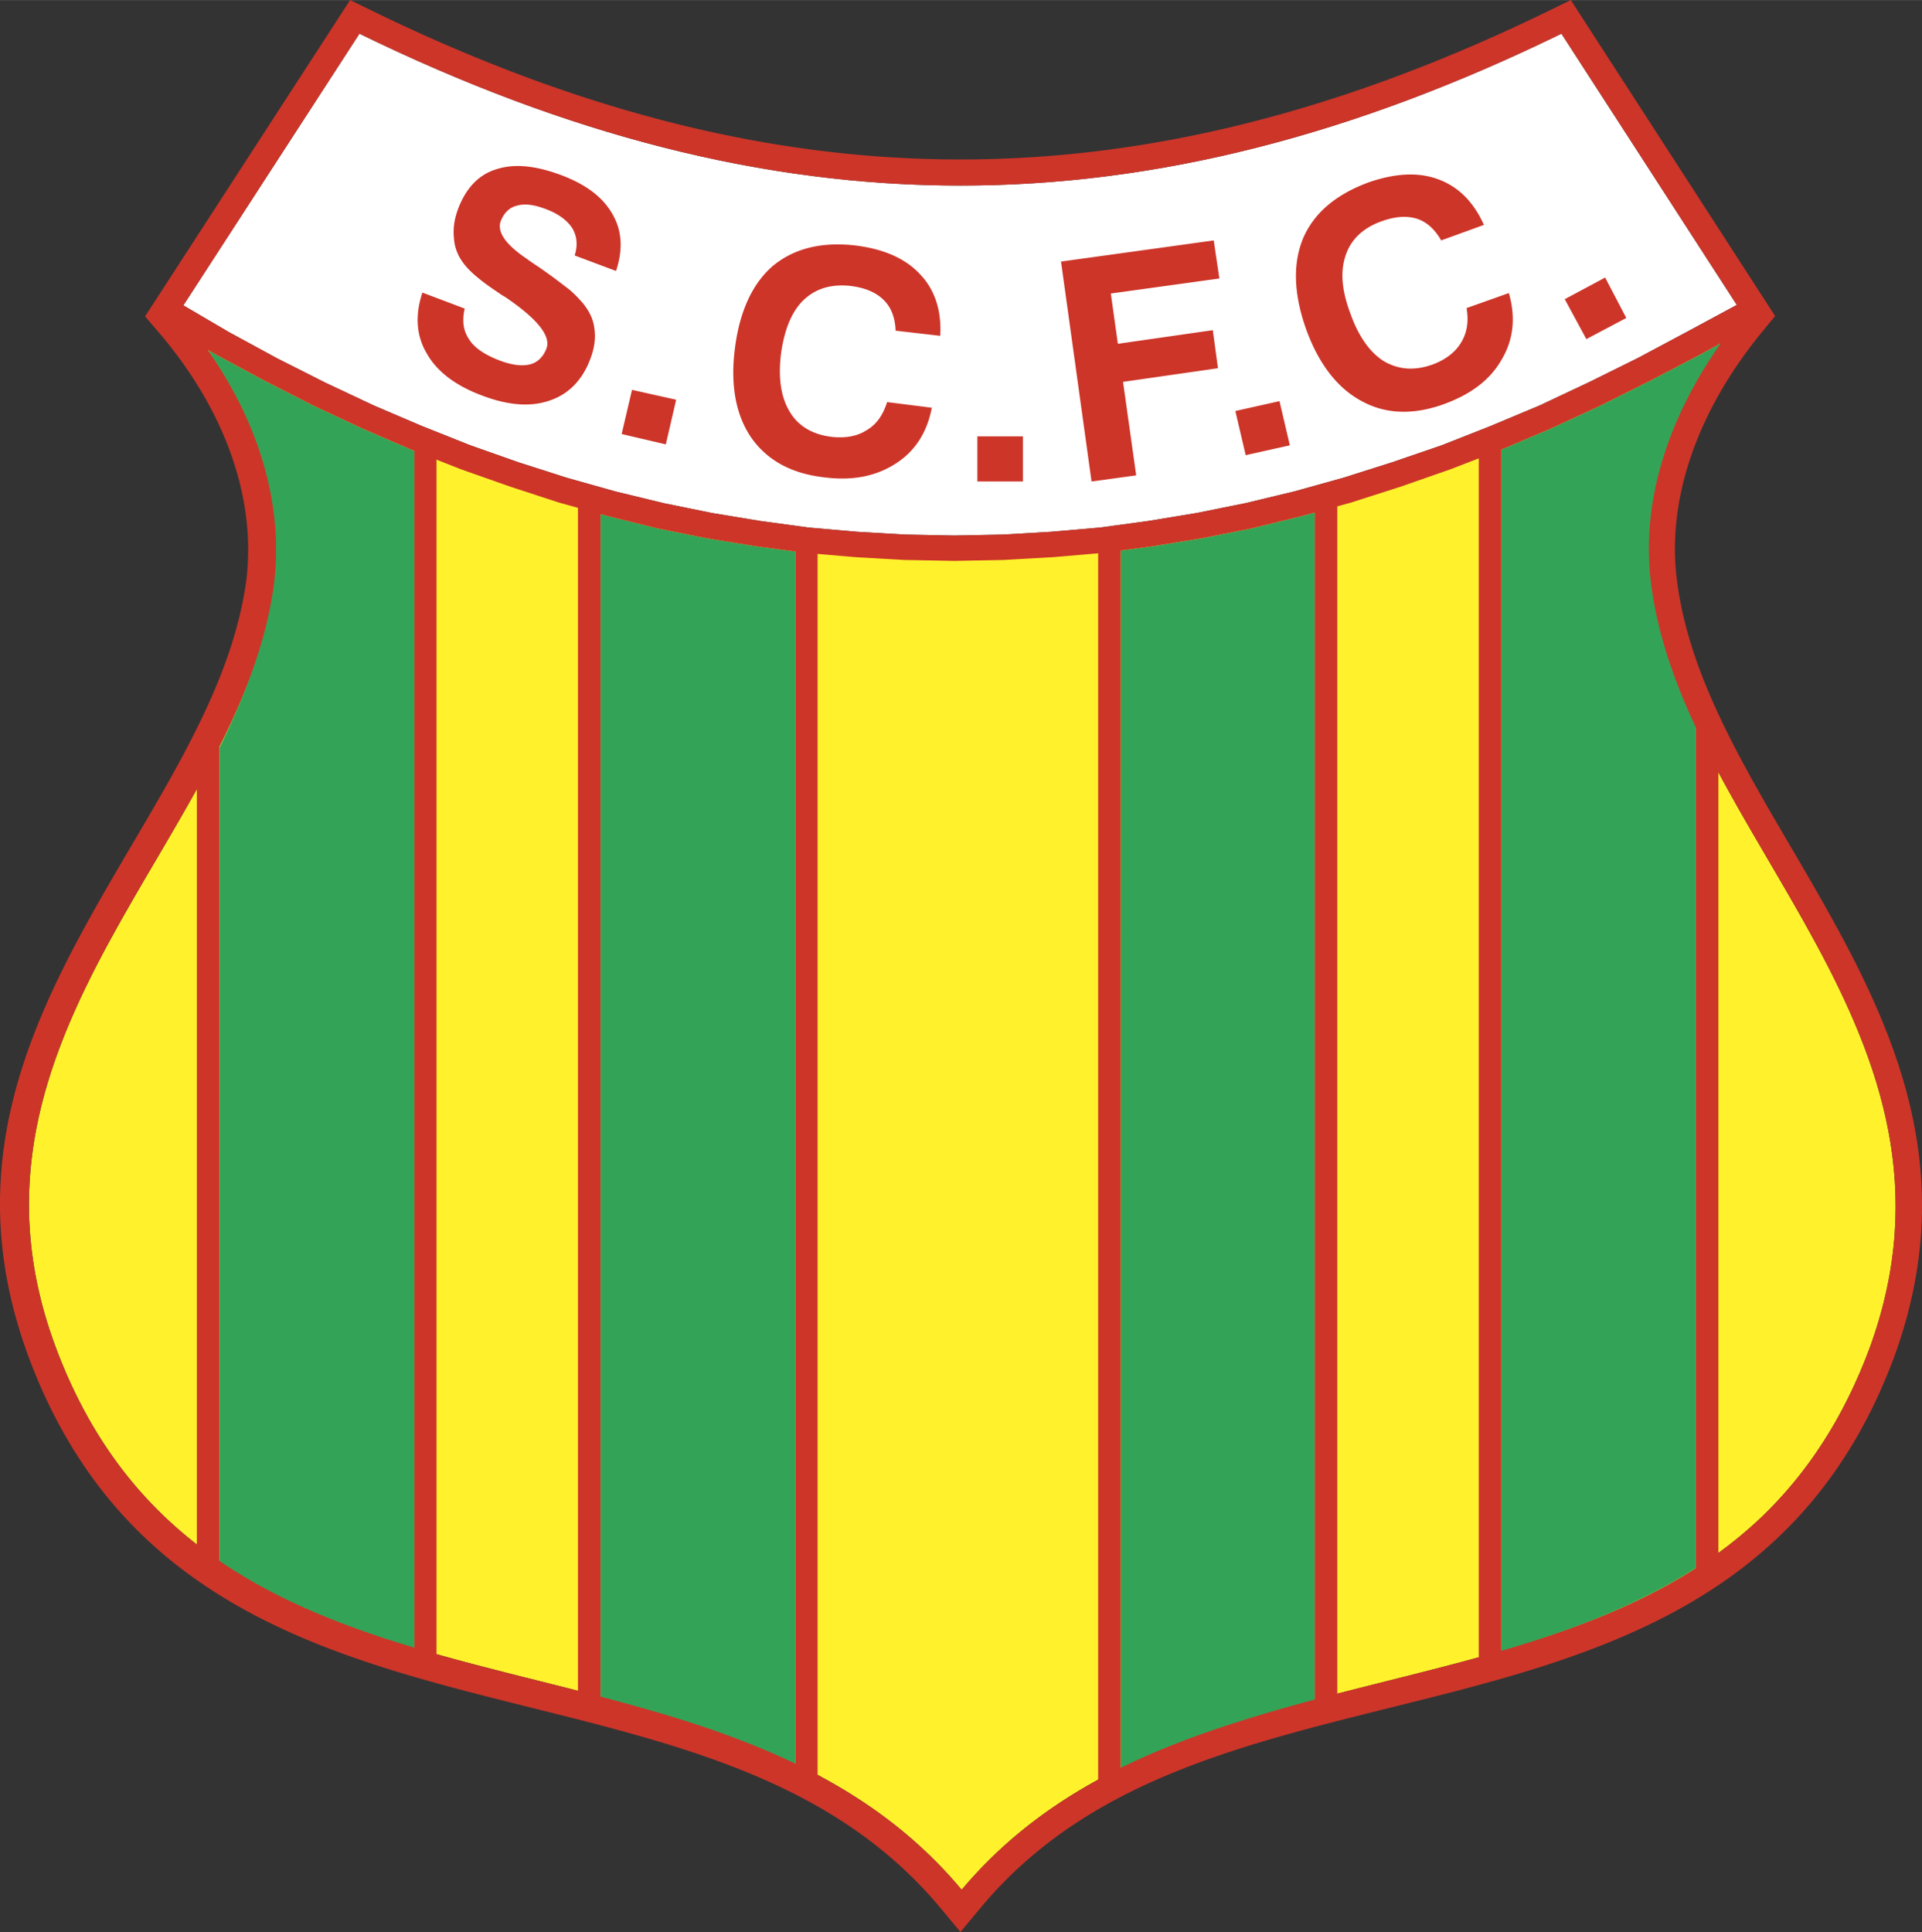
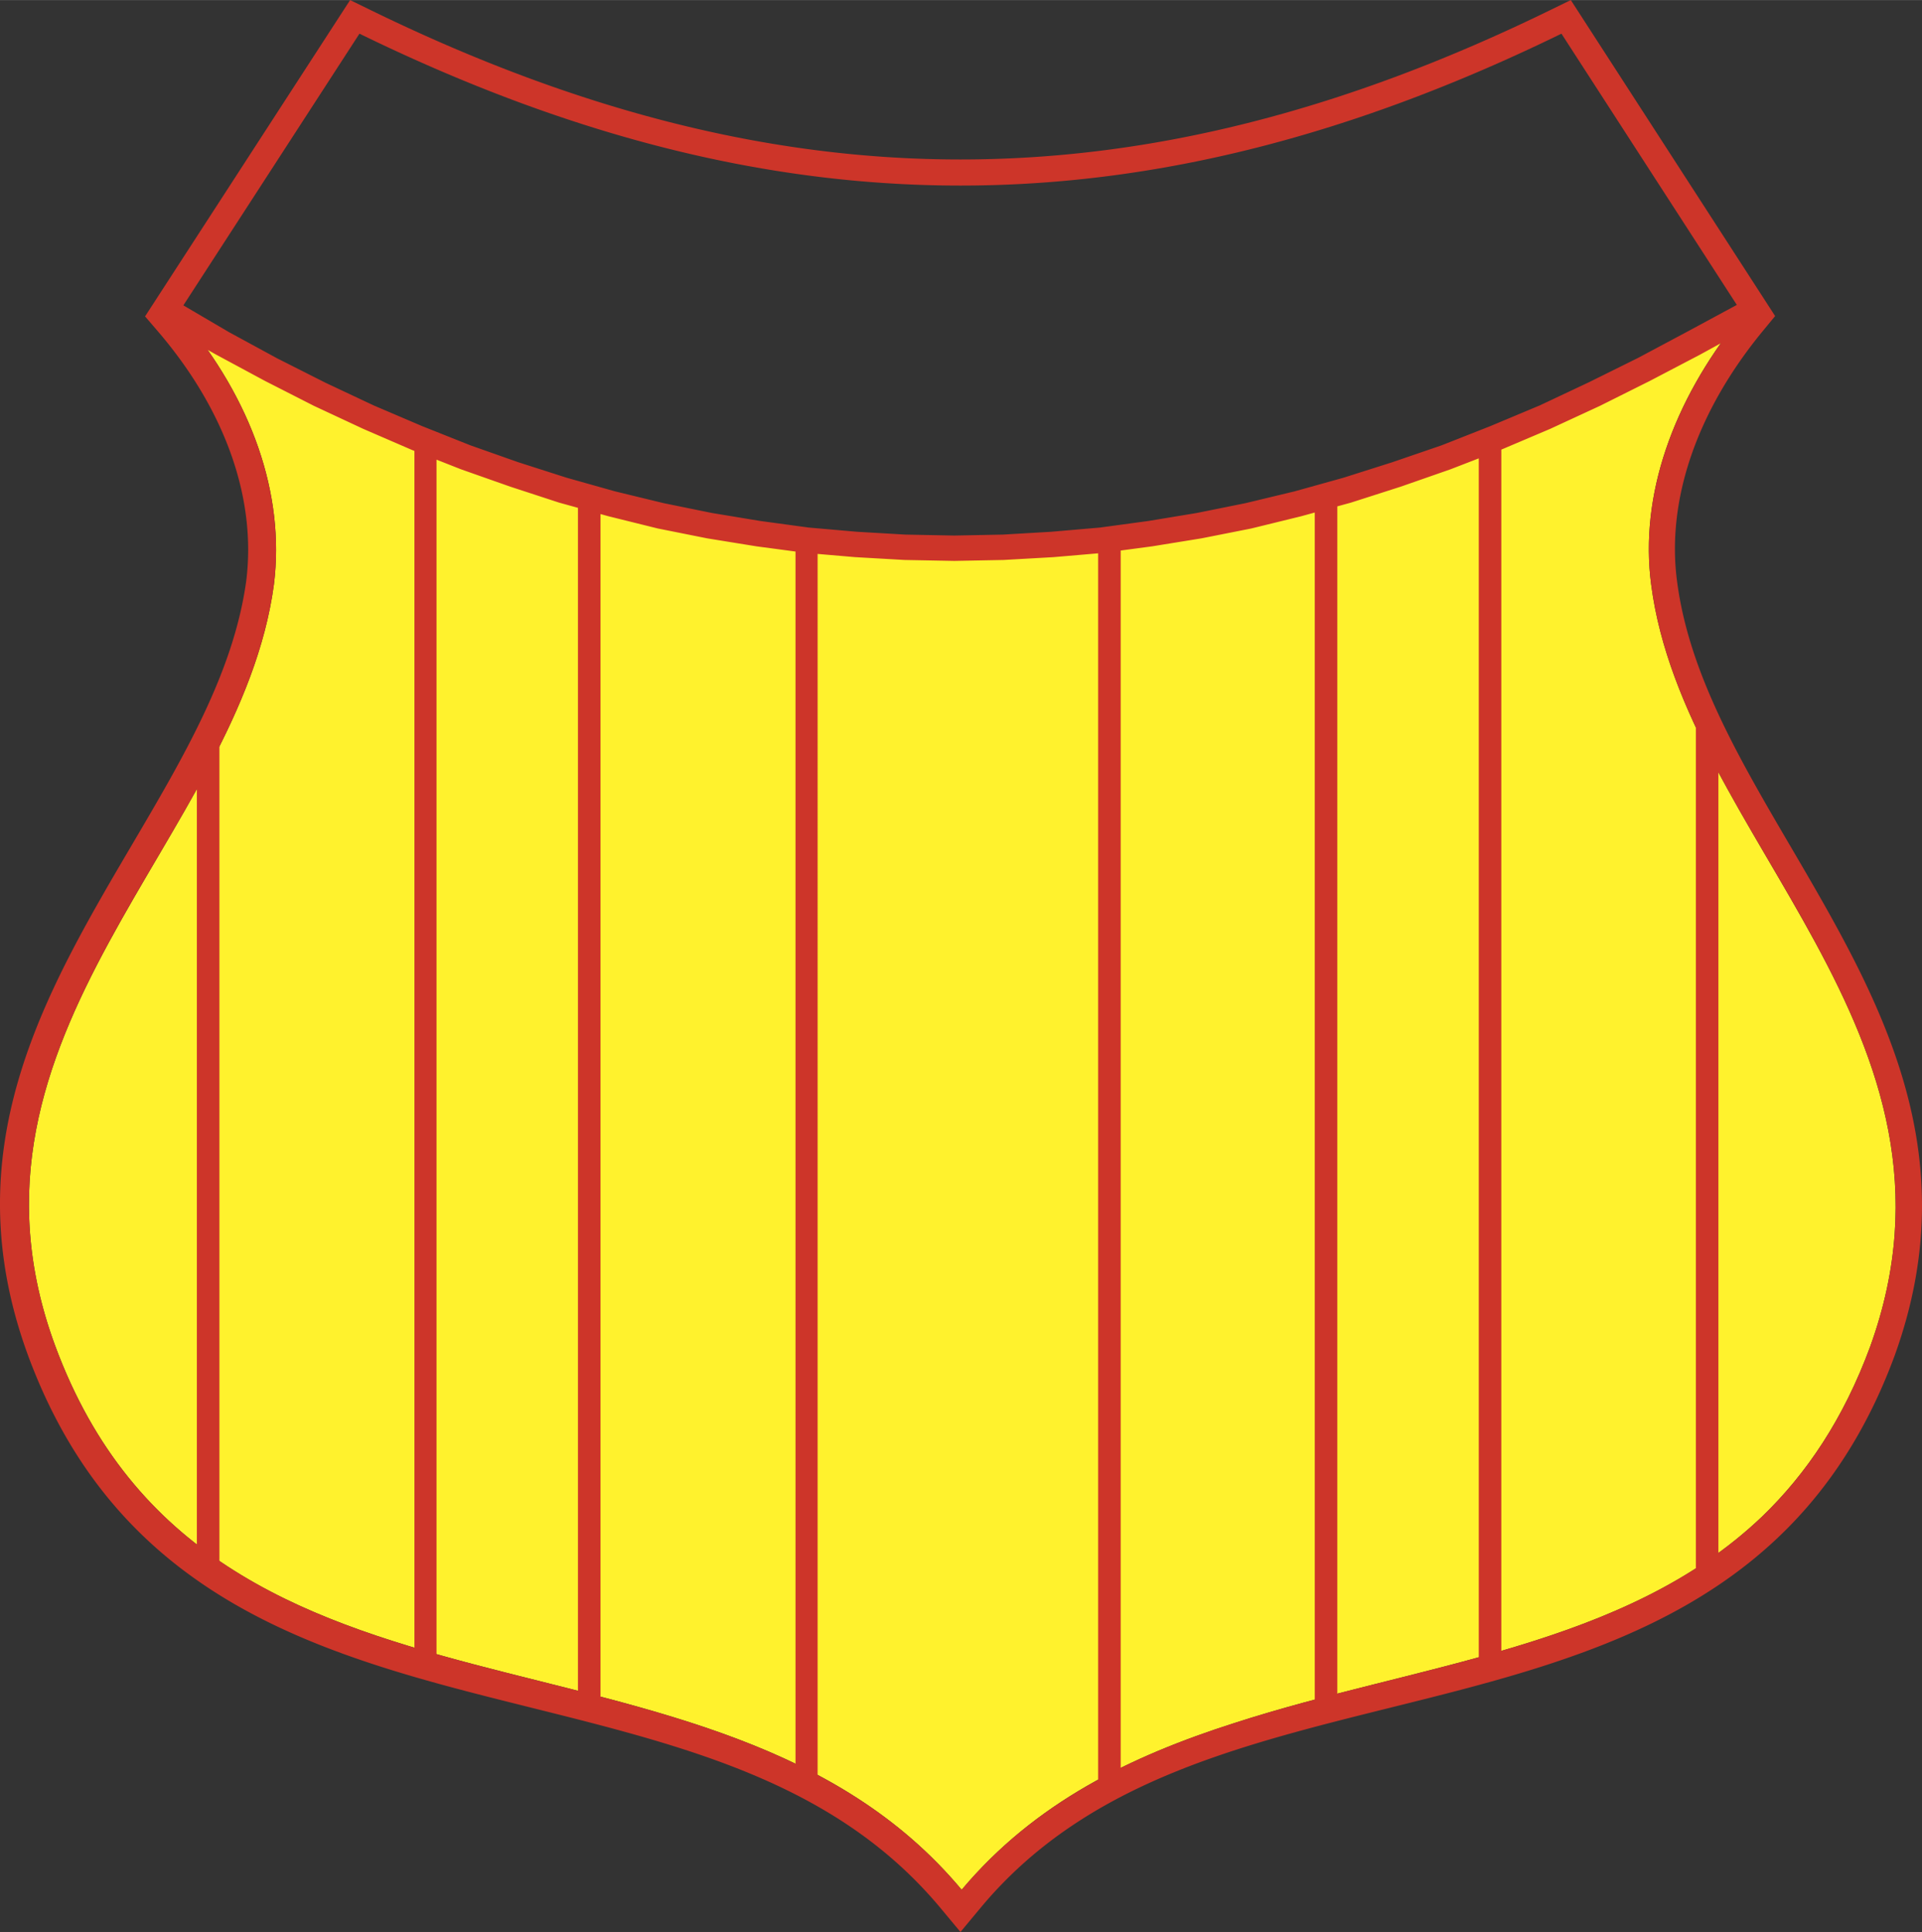
<svg xmlns="http://www.w3.org/2000/svg" width="2487" height="2500" viewBox="0 0 211.185 212.275">
  <rect x="0" y="0" width="211.185" height="212.275" fill="#333333" stroke="none" />
-   <path d="M30.46 39.371l5.318 2.685 5.267 2.479 5.318 2.272 5.318 2.117 5.266 1.858 5.318 1.704 5.318 1.497 5.318 1.291 5.318 1.084 5.318.878 5.318.723 5.318.465 5.318.31 5.369.104 5.318-.104 5.318-.31 5.37-.465 5.318-.723 5.318-.878 5.37-1.084 5.369-1.291 5.37-1.497 5.37-1.704 5.421-1.858 5.37-2.117 5.421-2.272 5.37-2.53 5.421-2.685 5.421-2.892 5.432-2.932-19.268-29.803c-45.591 22.253-86.482 22.253-132.073 0L20.144 33.546l4.998 2.933 5.318 2.892z" fill="#fff" />
  <path d="M181.431 64.257c-1.313-9.848 2.421-20.186 9.592-29.138-56.566 33.924-123.086 32.331-170.94-.24 7.538 8.983 11.255 19.361 10.016 29.326-3.718 27.778-36.659 49.308-24.061 83.592 17.054 46.266 72.458 27.296 99.627 59.841 8.058-9.599 18.601-14.69 29.897-18.299 20.248-6.584 42.96-8.279 58.072-22.729 4.861-4.688 8.927-10.71 11.856-18.658 12.444-34.439-20.446-55.969-24.059-83.695z" fill="#fff22d" />
-   <path d="M46.414 32.142l4.647 1.756c-.31 1.342-.154 2.427.465 3.356.567.929 1.704 1.704 3.304 2.323 1.343.517 2.479.672 3.356.465.878-.207 1.497-.826 1.859-1.755.516-1.395-1.033-3.305-4.647-5.731-.052 0-.103-.051-.103-.051a3.451 3.451 0 0 1-.465-.31c-1.962-1.291-3.253-2.375-3.923-3.304-.62-.827-.981-1.756-1.033-2.789-.103-1.033.052-2.117.516-3.304.879-2.22 2.272-3.666 4.234-4.234 1.962-.62 4.337-.362 7.177.723 2.685 1.033 4.492 2.427 5.524 4.286 1.033 1.807 1.136 3.872.361 6.195l-4.543-1.704c.362-1.136.258-2.117-.258-2.995-.568-.877-1.549-1.601-2.943-2.117-1.238-.464-2.271-.619-3.149-.361-.827.207-1.394.775-1.756 1.652-.465 1.188.464 2.582 2.84 4.183.62.465 1.136.774 1.497 1.032 1.498 1.033 2.53 1.859 3.149 2.323.62.517 1.085 1.033 1.498 1.498.723.878 1.187 1.807 1.291 2.839.155 1.033 0 2.169-.465 3.356-.877 2.324-2.427 3.873-4.492 4.543-2.117.723-4.595.517-7.538-.62-2.84-1.084-4.854-2.633-5.938-4.595-1.136-1.91-1.291-4.181-.465-6.66zm21.892 15.542l4.853 1.136 1.136-4.906-4.853-1.083-1.136 4.853zm34.077-2.892c-.516 2.736-1.859 4.802-3.976 6.144-2.168 1.395-4.75 1.911-7.899 1.498-3.563-.413-6.196-1.859-7.952-4.337-1.704-2.479-2.323-5.783-1.807-9.81.517-4.079 1.91-7.125 4.182-9.087 2.323-1.91 5.37-2.685 9.19-2.22 3.098.413 5.421 1.446 7.022 3.201 1.601 1.704 2.324 3.976 2.169 6.712l-4.905-.567c-.051-1.394-.464-2.53-1.291-3.356-.826-.827-2.013-1.342-3.562-1.549-2.169-.258-3.924.257-5.267 1.549-1.291 1.239-2.117 3.252-2.479 5.938-.31 2.633 0 4.75.981 6.351.93 1.549 2.479 2.479 4.595 2.736 1.498.155 2.789-.052 3.821-.723 1.085-.619 1.808-1.652 2.272-3.098l4.906.618zm5.008 8.106v-4.957h5.009v4.957h-5.009zm12.546 0l-3.355-24.164 16.779-2.323.62 4.182-11.926 1.652.774 5.524 10.43-1.497.568 4.182-10.43 1.497 1.446 10.275-4.906.672zm16.936-2.891l-1.136-4.853 4.853-1.084 1.136 4.854-4.853 1.083zm28.913-17.813c.774 2.633.517 5.112-.774 7.28-1.239 2.22-3.356 3.821-6.299 4.904-3.408 1.24-6.454 1.137-9.087-.309-2.633-1.394-4.699-4.027-6.092-7.848-1.394-3.924-1.498-7.228-.361-10.017 1.187-2.788 3.562-4.801 7.125-6.144 2.943-1.033 5.525-1.188 7.745-.362s3.873 2.478 5.008 5.008l-4.698 1.704c-.672-1.188-1.549-2.014-2.634-2.375-1.136-.361-2.426-.259-3.872.258-2.065.723-3.408 2.014-3.976 3.718-.62 1.755-.465 3.872.516 6.454.877 2.479 2.117 4.233 3.666 5.215 1.601.929 3.356 1.084 5.371.361 1.394-.516 2.478-1.343 3.097-2.375.671-1.084.878-2.323.62-3.821l4.645-1.651zm8.52 5.06l-2.375-4.388 4.44-2.375 2.323 4.44-4.388 2.323z" fill="#cd3529" />
  <g fill="#33a457">
-     <path d="M83.125 60.023l-5.422-.878-5.421-1.084-5.421-1.343-.878-.243v130.093c7.396 1.928 14.686 4.143 21.427 7.343V60.595l-4.285-.572zM45.278 49.439l-5.369-2.323-5.422-2.53-5.37-2.736-5.369-2.891-.861-.483.5.793c5.267 7.9 7.796 16.677 6.609 25.041-.81 6.193-3.035 12.034-5.886 17.847v89.52c6.342 4.285 13.711 7.168 21.427 9.484V49.541l-.259-.102zM142.965 56.719l-5.473 1.343-5.474 1.084-5.421.878-3.459.461v133.82c6.66-3.285 13.966-5.549 21.324-7.501V56.309l-1.497.41zM189.428 37.516l-.337.185-2.29 1.257-5.525 2.891-5.473 2.736-5.473 2.53-5.369 2.28v132.021c7.616-2.25 14.963-5.023 21.375-9.132V79.35a75.903 75.903 0 0 1-1.358-3.012c-1.668-3.944-2.87-7.862-3.444-12.288a21.385 21.385 0 0 1-.2-3.275c.087-7.358 3.492-15.997 7.77-22.755.107-.17.215-.337.324-.504z" />
-   </g>
+     </g>
  <path d="M196.773 93.052c-5.753-9.827-11.188-19.108-12.499-29.166-1.191-8.933 2.161-18.712 9.438-27.545l1.334-1.62L172.596 0l-2.286 1.116c-44.8 21.867-84.757 21.867-129.557 0L38.47.001 15.94 34.756l1.397 1.629c7.426 8.656 10.875 18.425 9.709 27.507-1.391 9.958-6.812 19.177-12.553 28.937C4.805 109.304-5.214 126.34 3.087 148.94c10.139 27.423 33.046 33.139 55.2 38.667 17.325 4.323 33.688 8.406 45.042 22.022l2.205 2.645 2.203-2.647c11.333-13.616 27.749-17.699 45.128-22.022 22.227-5.528 45.21-11.245 55.316-38.661 8.134-22.513-1.8-39.481-11.408-55.892zm-15.342-28.795c.705 5.408 2.526 10.579 4.905 15.657v92.403c-6.446 4.134-13.747 6.848-21.375 9.069V49.396l5.369-2.28 5.473-2.53 5.473-2.736 5.524-2.891 2.291-1.257c-5.89 8.325-8.849 17.639-7.66 26.555zM87.409 193.79c-6.737-3.24-14.03-5.436-21.427-7.376V56.476l.878.243 5.421 1.343 5.421 1.084 5.422.878 4.285.571V193.79zM39.496 3.693c45.59 22.253 86.482 22.253 132.073 0l19.269 29.803-5.432 2.932-5.422 2.892-5.42 2.685-5.37 2.53-5.421 2.272-5.37 2.117-5.422 1.858-5.369 1.704-5.37 1.497-5.369 1.291-5.37 1.084-5.318.878-5.318.723-5.37.465-5.318.31-5.318.104-5.369-.104-5.318-.31-5.318-.465-5.318-.723-5.318-.878-5.318-1.084-5.318-1.291-5.318-1.497-5.318-1.704-5.266-1.858-5.318-2.117-5.318-2.272-5.267-2.479-5.318-2.685-5.318-2.892-4.998-2.933L39.496 3.693zm-9.397 60.513c1.08-8.676-1.603-17.665-7.29-25.775l.078.044.861.483 5.369 2.891 5.37 2.736 5.422 2.53 5.369 2.323.258.102v131.497c-7.689-2.302-15.015-5.162-21.427-9.538V82.008c2.892-5.765 5.163-11.63 5.99-17.802zM6.038 147.797c-9.037-24.594 5.36-42.625 15.593-61.107v83.004c-6.52-5.072-11.939-11.984-15.593-21.897zm41.925 33.947V50.498l2.685 1.059 5.421 1.91 5.37 1.755 2.065.57v129.98c-5.208-1.331-10.44-2.583-15.541-4.028zm57.703 25.894c-4.58-5.486-9.964-9.504-15.829-12.622V60.857l4.131.354 5.421.31 5.473.104 5.422-.104 5.473-.31 4.905-.42v134.753c-5.544 3.033-10.636 6.9-14.996 12.094zm17.473-13.39V60.484l3.459-.461 5.421-.878 5.473-1.084 5.474-1.343 1.497-.41V186.74c-2.998.8-5.975 1.648-8.901 2.599-4.281 1.367-8.453 2.95-12.423 4.909zm23.801-8.16V55.631l1.498-.41 5.474-1.755 5.473-1.91 3.098-1.199v131.731c-5.116 1.414-10.348 2.657-15.543 4zm58.551-38.136c-2.93 7.948-6.995 13.97-11.856 18.658a46.95 46.95 0 0 1-4.82 4.012V84.844c10.205 19.131 25.903 37.571 16.676 63.108z" fill="#cd3529" />
</svg>